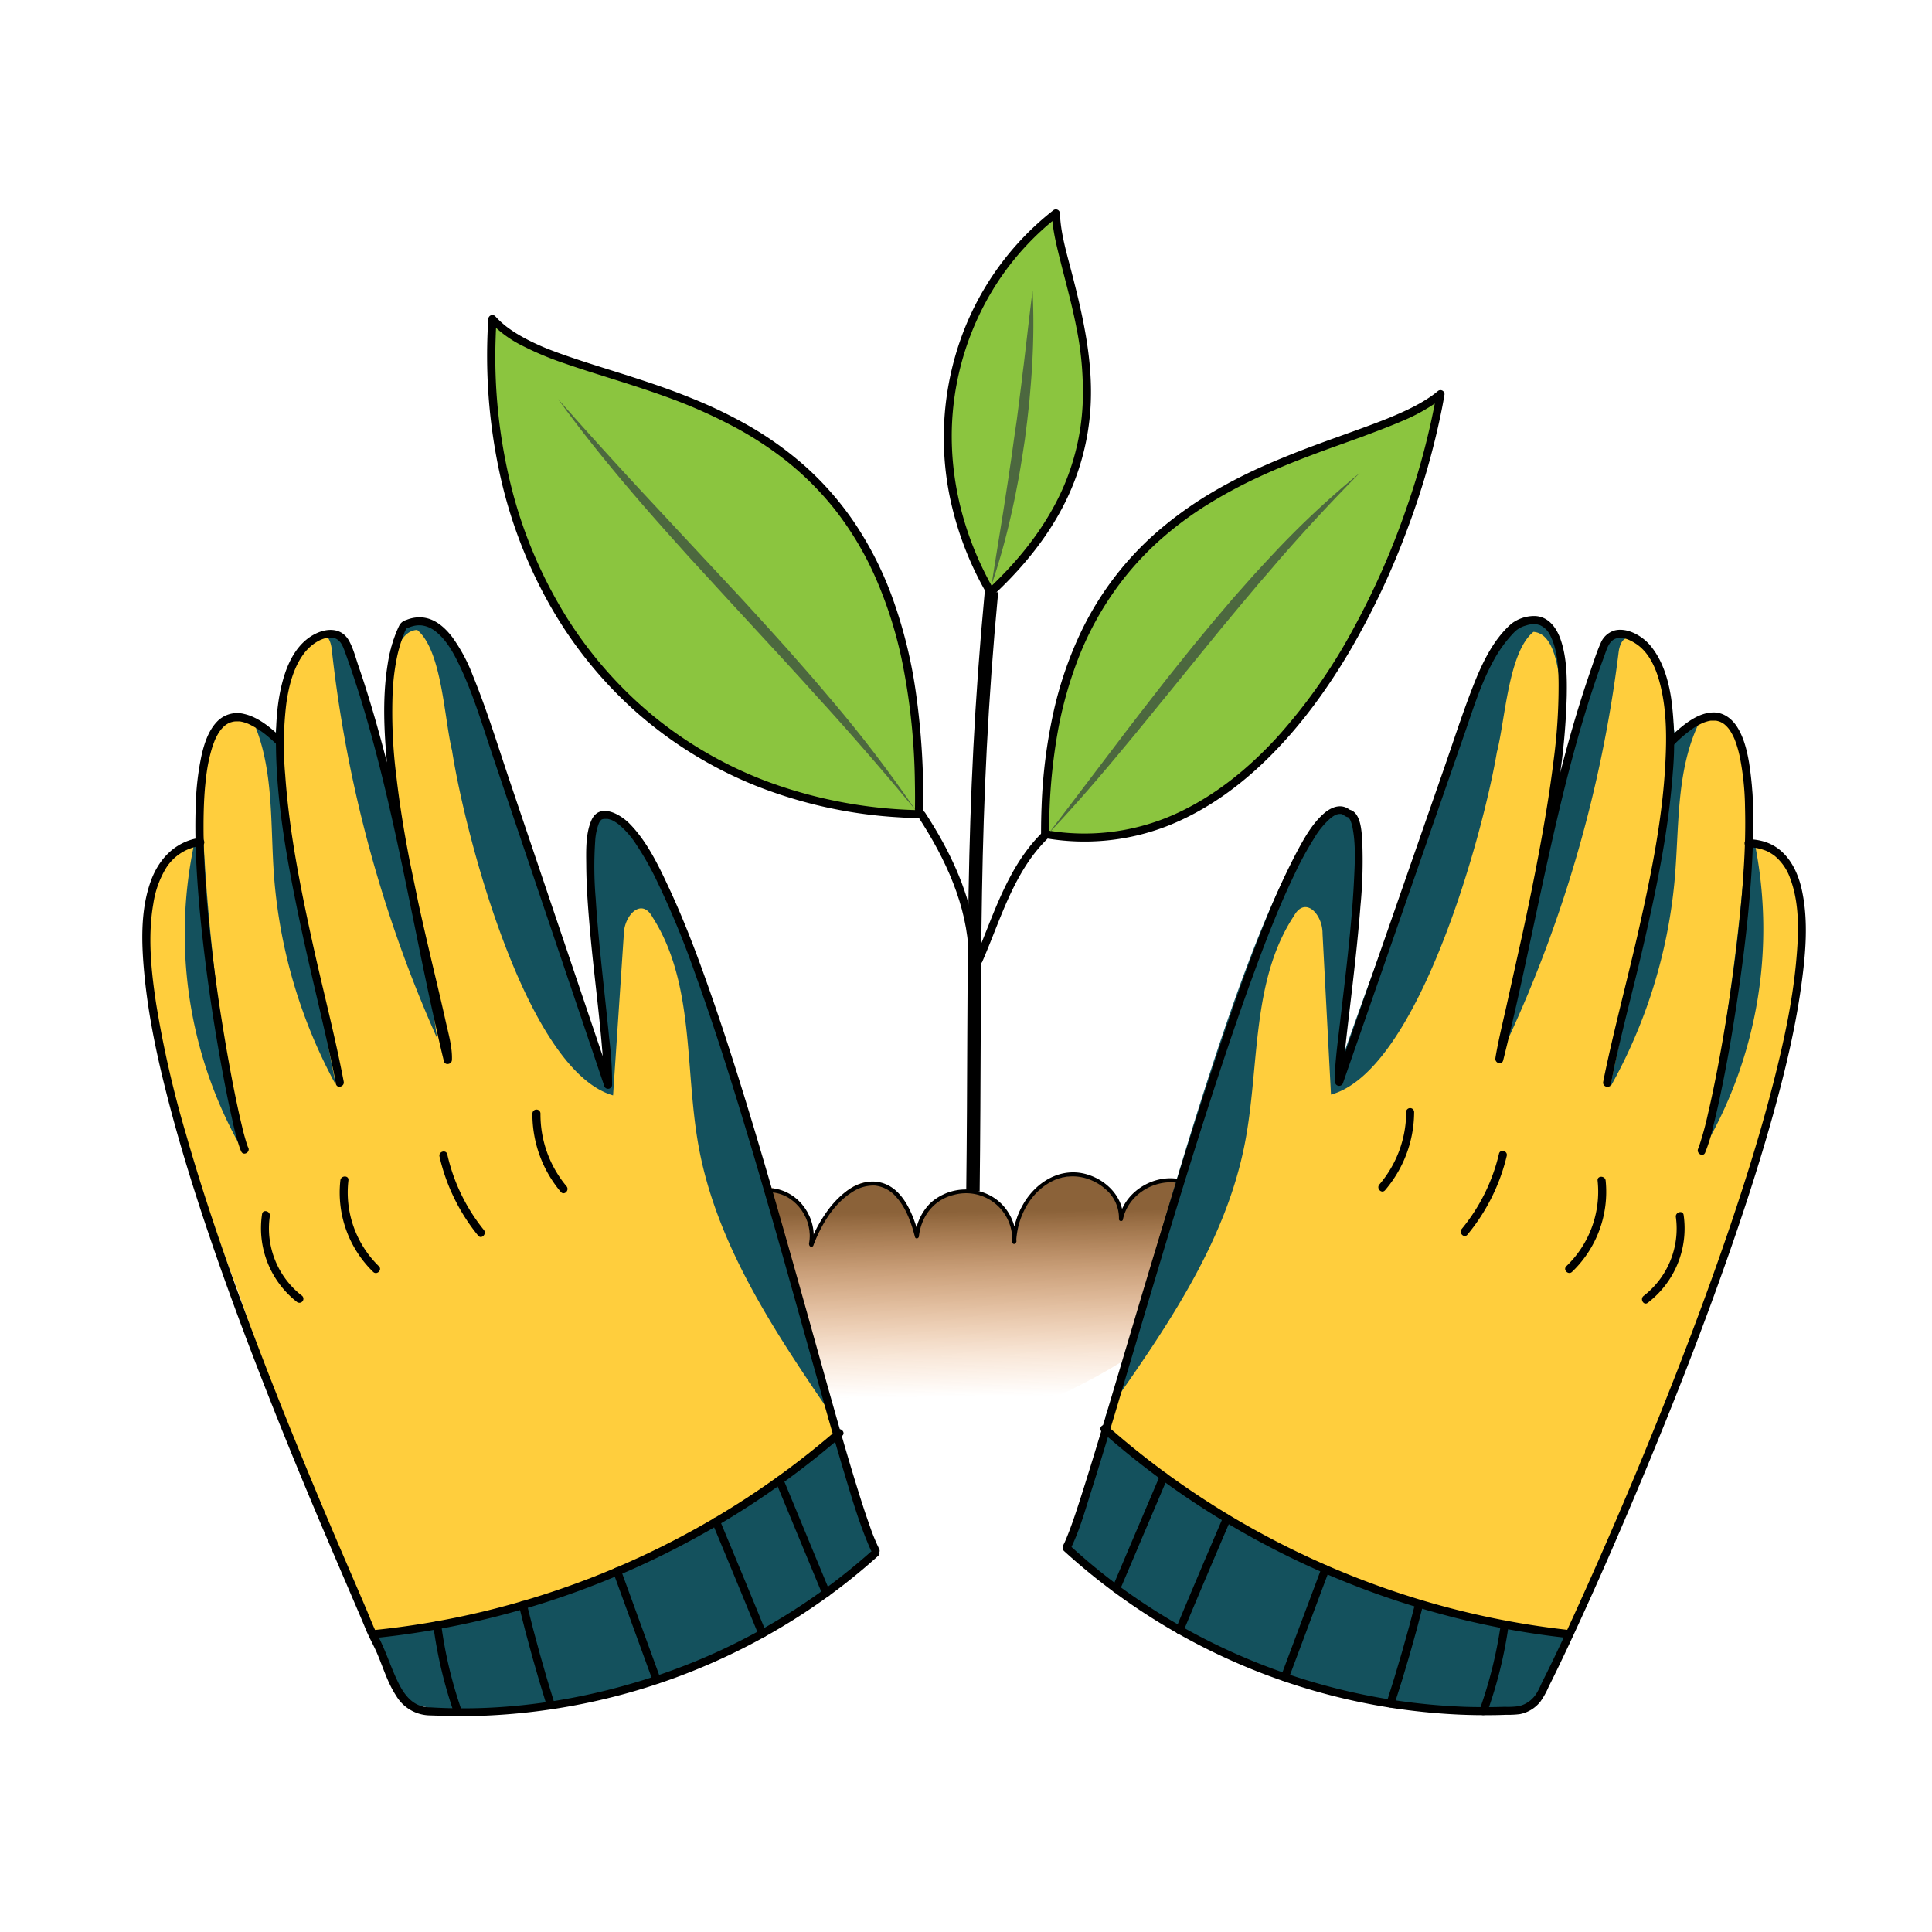
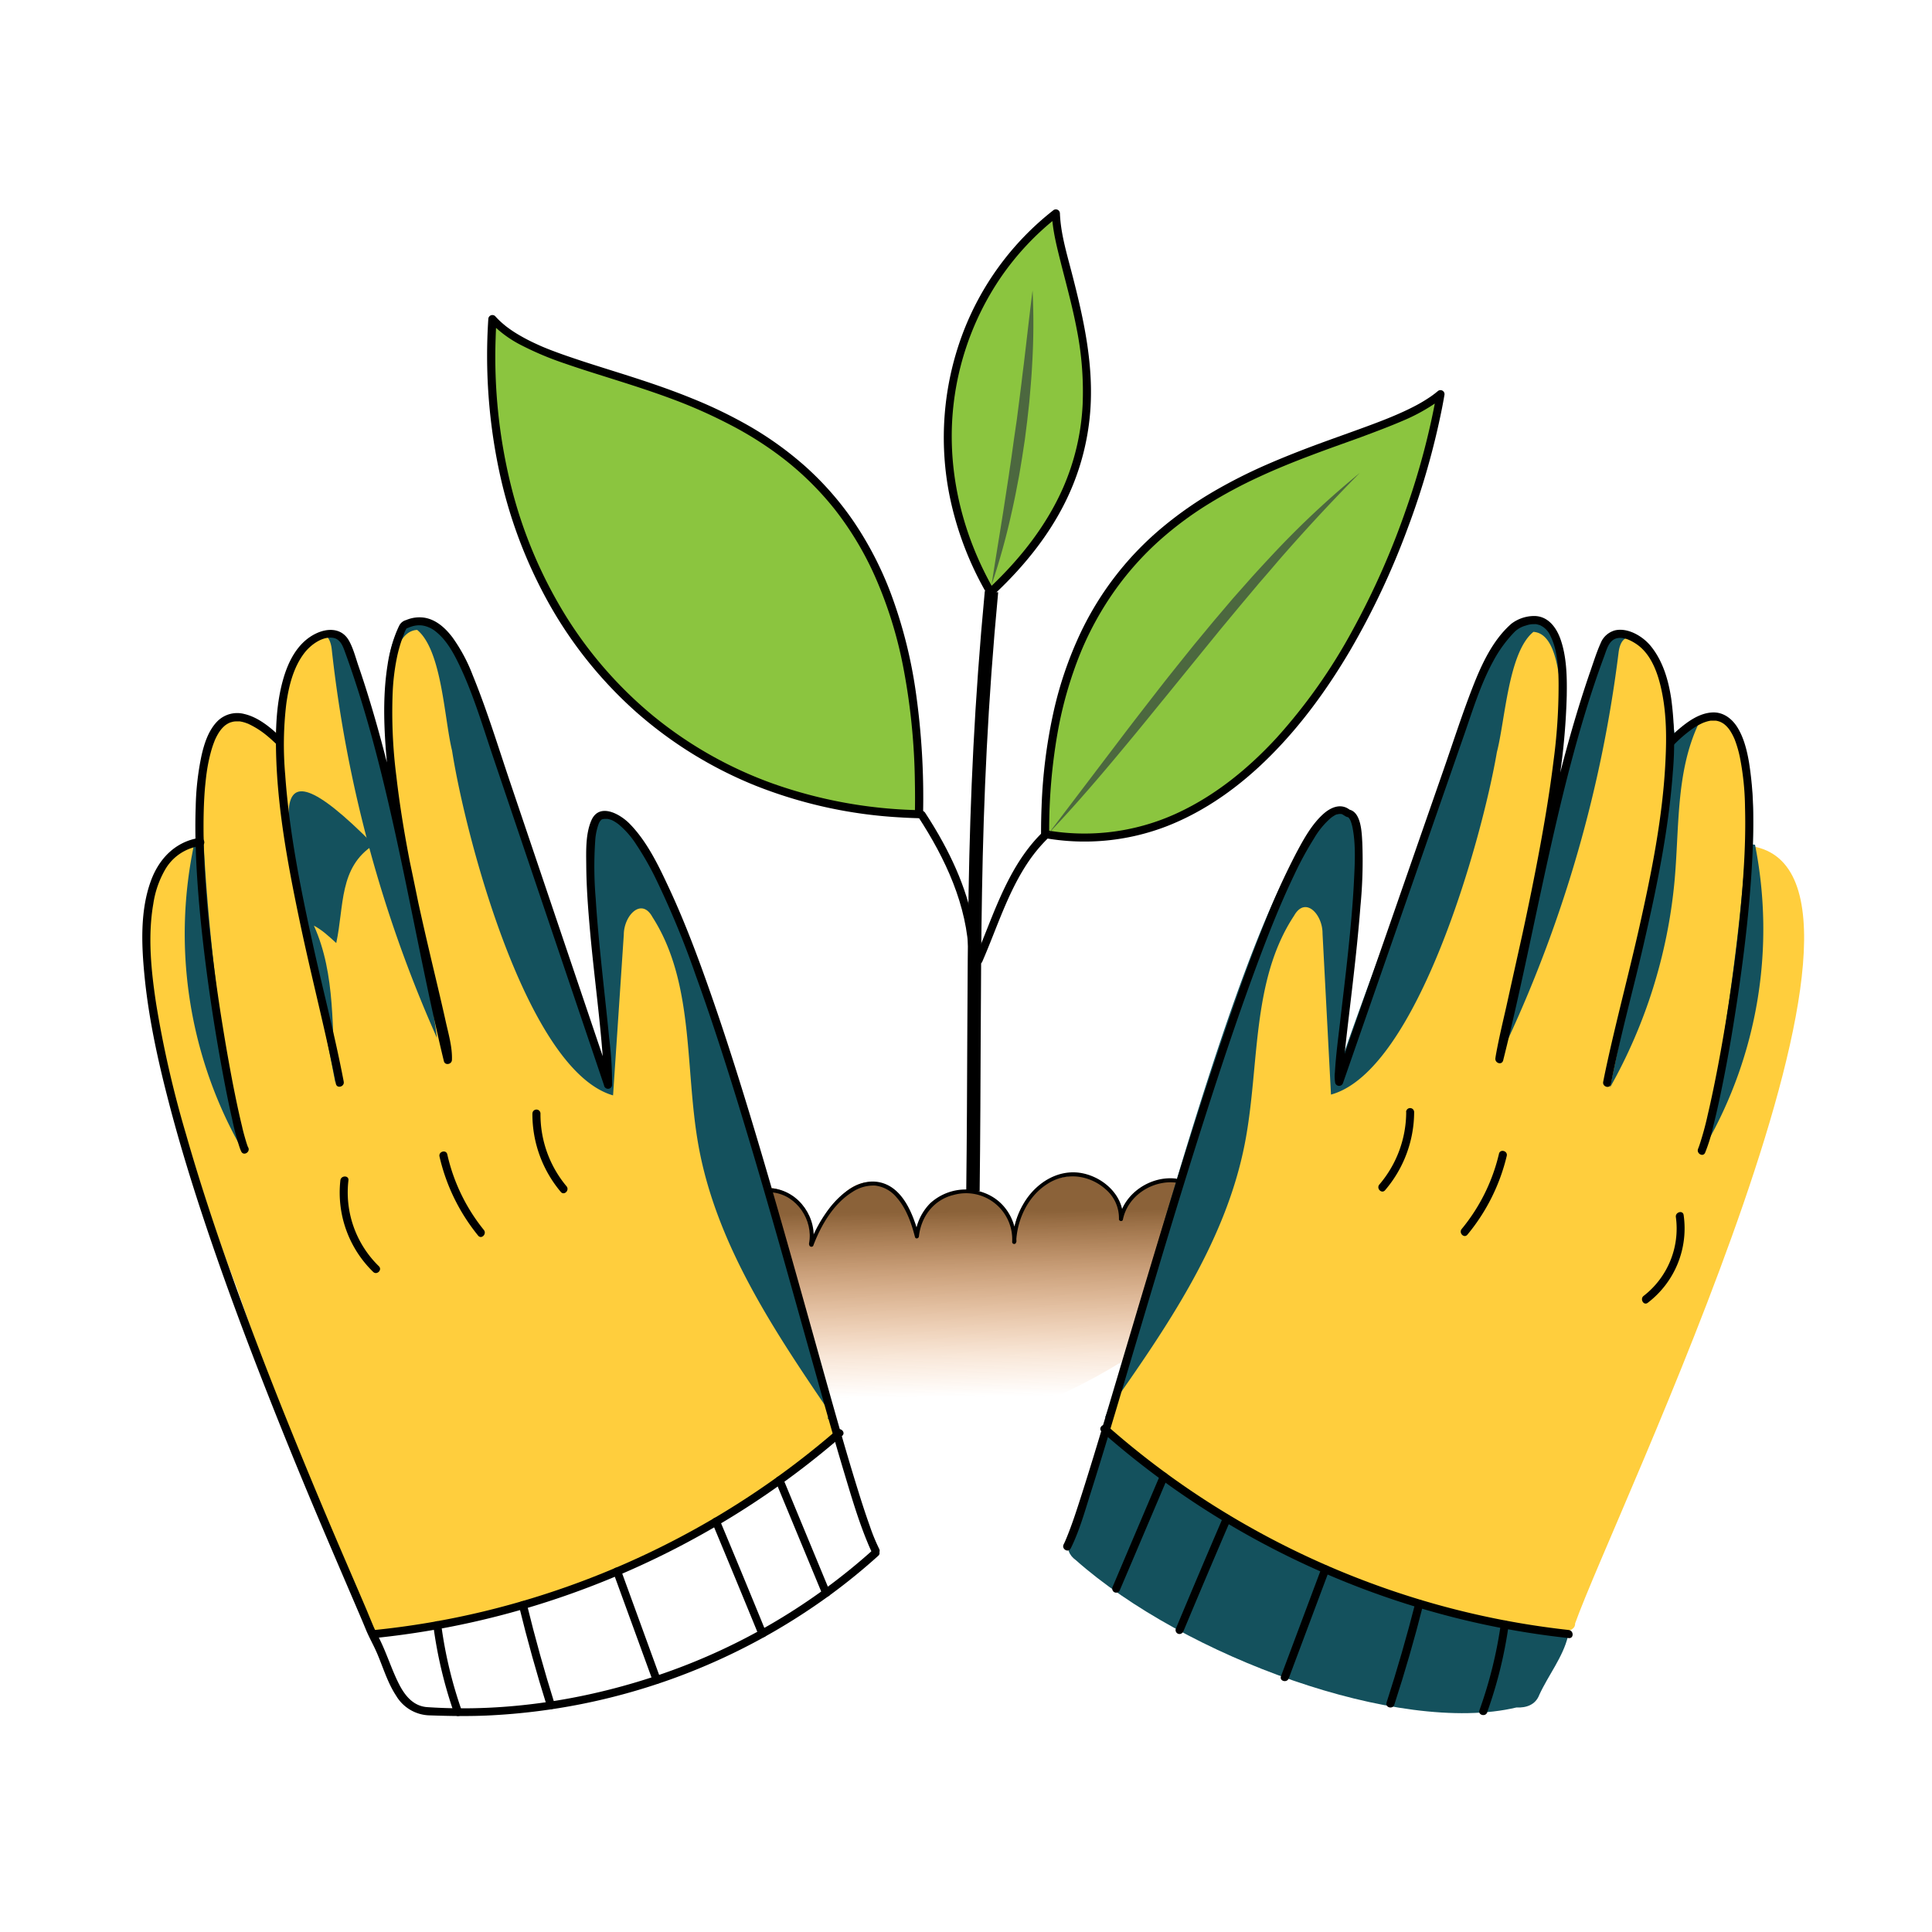
<svg xmlns="http://www.w3.org/2000/svg" id="Layer_1" data-name="Layer 1" viewBox="0 0 720 720">
  <defs>
    <style>.cls-1{fill:url(#linear-gradient);}.cls-2{fill:#ffce3d;}.cls-3{fill:none;stroke:#000;stroke-miterlimit:10;stroke-width:5px;}.cls-4{fill:#8bc53f;}.cls-5{fill:#14515d;}.cls-6{fill:#4c683f;}</style>
    <linearGradient id="linear-gradient" x1="353.69" y1="451.64" x2="354.47" y2="520.58" gradientUnits="userSpaceOnUse">
      <stop offset="0" stop-color="#8b6239" />
      <stop offset="0.32" stop-color="#ad6c32" stop-opacity="0.65" />
      <stop offset="0.78" stop-color="#d97a29" stop-opacity="0.18" />
      <stop offset="1" stop-color="#eb7f26" stop-opacity="0" />
    </linearGradient>
  </defs>
  <path class="cls-1" d="M273.12,455.65c5.46-24.28,31.81-10,29.25,5.83,3.9-5,6.53-11,10.95-15.5,12.08-13,26.28-.12,28.23,13.43,3.41-20.56,33.59-20.06,36.33.59,1.19-22.13,32.66-31.55,40-8.42,6-7.92,12.15-15.58,26.42-9.53,9,2.85,6.08,16,5.26,23.33a62.12,62.12,0,0,1-18.75,33.28c-38.28,29.5-125.85,62-165.14,21.89-11.39-17.56-12.55-49.14,4.66-62.91,1.68-1.19,3.78-3,2.93-4.83Z" />
  <path class="cls-2" d="M412.2,534.66C435.09,476,456.75,343.27,498,303c12-2,7.21,32.28,6,43-2.61,23.28-2.39,33.72-5,57,9-26,13.64-42.69,22-63,12.44-21.59,28-113.83,53-109,15.36,18.55,6.21,51,5,73,6.14-11,12.63-69.69,27-68,16.3,5.74,15.14,24.22,18,39C649.63,247,654.53,298,653,315.37,717.31,326.2,601.91,563.28,587,605c.58,12-75.58-11.38-83-15-15.11-5.77-99.82-49.21-90-61" />
  <path class="cls-3" d="M362.59,443.89c1-83.64-.95-140.13,6.91-223.39" />
  <path d="M366.09,358.33c5.39-12.35,9.37-25.49,16.9-36.79a57.48,57.48,0,0,1,7.47-9.07c1.38-1.36-.74-3.48-2.12-2.12-9.94,9.8-15.29,22.74-20.35,35.49-1.46,3.67-2.91,7.35-4.5,11-.76,1.76,1.82,3.28,2.6,1.52Z" />
  <path class="cls-4" d="M389.5,310.5c0-142,116-137,147.37-163.63-11.82,67.9-64,178.53-147.2,164" />
  <path d="M391,310.5a210.12,210.12,0,0,1,3.11-37.31,148,148,0,0,1,8.66-30.12,117.37,117.37,0,0,1,13-23.44A112.41,112.41,0,0,1,432,201.51a129.47,129.47,0,0,1,18.28-13.64,175.44,175.44,0,0,1,19.42-10.37c6.26-2.89,12.67-5.47,19.13-7.9,6-2.28,12.1-4.41,18.16-6.61,5.37-2,10.73-4,16-6.27a68.69,68.69,0,0,0,12.39-6.79c.88-.63,1.74-1.3,2.57-2l-2.51-1.46a276,276,0,0,1-11.35,43.06,291.49,291.49,0,0,1-20,45.27A206.47,206.47,0,0,1,475.72,275c-10.34,11.23-22.36,21.09-36.21,27.65a82.3,82.3,0,0,1-43.59,7.58q-2.94-.3-5.85-.81c-1.89-.33-2.7,2.56-.8,2.89a85.07,85.07,0,0,0,45.84-4.51c14.39-5.67,27.1-14.91,38-25.78,11.73-11.67,21.56-25.22,29.95-39.45a288.51,288.51,0,0,0,21.6-45.86,286.87,286.87,0,0,0,12.71-44.45c.33-1.65.63-3.31.92-5a1.51,1.51,0,0,0-2.5-1.46l-1.09.88-1.16.86q-1.35.94-2.76,1.8c-2,1.24-4.15,2.35-6.3,3.38-4.92,2.35-9.75,4.21-15,6.15-5.95,2.2-11.93,4.29-17.88,6.48-6.54,2.41-13,4.95-19.42,7.74A192.49,192.49,0,0,0,452.55,183a140.21,140.21,0,0,0-18.92,13.16,115.74,115.74,0,0,0-31,39.82,140.54,140.54,0,0,0-9.88,28.77,194.58,194.58,0,0,0-4.58,35.74c-.14,3.33-.2,6.67-.2,10a1.5,1.5,0,0,0,3,0Z" />
  <path d="M342.16,304.36c10.12,15.51,18.35,33,18.89,51.85.05,1.93,3.06,1.93,3,0-.43-15-5.56-29.31-12.68-42.35-2.05-3.76-4.27-7.43-6.61-11-1.05-1.61-3.65-.11-2.6,1.52Z" />
  <path class="cls-4" d="M342.5,303.5c3-175-128-150-159-184.62-6.46,101.48,57.59,182.18,159,184.62" />
  <path d="M344,303.5a278.5,278.5,0,0,0-2.76-46,175.8,175.8,0,0,0-9.1-35.93A128.31,128.31,0,0,0,318,194.16a113.81,113.81,0,0,0-18-20.45,126.79,126.79,0,0,0-20.51-14.78,171.55,171.55,0,0,0-21.62-10.47c-7-2.86-14.16-5.34-21.36-7.67-6.63-2.15-13.29-4.16-19.91-6.34-3-1-6-2-9-3.11s-5.28-2-7.93-3.25a68.88,68.88,0,0,1-7.06-3.73c-1.06-.65-2.1-1.34-3.1-2.07l-.69-.51-.14-.11-.39-.31c-.47-.39-.94-.78-1.39-1.18a30.91,30.91,0,0,1-2.36-2.36,1.52,1.52,0,0,0-2.56,1.06A207.41,207.41,0,0,0,186.13,176a175.75,175.75,0,0,0,18.92,49.76,156.77,156.77,0,0,0,32.11,39.66,154.48,154.48,0,0,0,43.92,27.18,171.68,171.68,0,0,0,54.07,12c2.45.16,4.9.26,7.35.32,1.93.05,1.93-2.95,0-3a173.28,173.28,0,0,1-54.44-9.89,150.69,150.69,0,0,1-44.41-25.06,153.1,153.1,0,0,1-33-37.77,170.43,170.43,0,0,1-20.14-47.89,199.57,199.57,0,0,1-5.8-55.3c.07-2.4.19-4.81.34-7.21l-2.56,1.06a42.61,42.61,0,0,0,11.9,8.85,117.27,117.27,0,0,0,16.24,6.8c6.34,2.21,12.77,4.17,19.17,6.2,7,2.21,14,4.49,20.91,7.07A188,188,0,0,1,272,158.24a130.67,130.67,0,0,1,20.58,13.16,112.72,112.72,0,0,1,18.56,18.49,118.45,118.45,0,0,1,15,25.06,157.09,157.09,0,0,1,10.42,33.38,242.59,242.59,0,0,1,4.39,43.1q.12,6,0,12.07c0,1.93,3,1.93,3,0Z" />
  <path class="cls-5" d="M411.94,532.39l-13.38,41.78c-1.28,2.81-.09,5.49,2.35,7.23,40.44,35.9,120.47,65.34,164.2,54.93,3.76.17,7.14-1,8.56-4.75,3.32-7.23,8.82-14.1,10.65-21.75-.44-2.1-14.18-3.67-16.32-3.83-53.7-6.25-117-37.9-156.17-75.11" />
  <path class="cls-4" d="M368.5,219.5c-29.51-52.37-13.68-110.08,25-140,.94,27.77,37,83-23,140" />
  <path d="M369.8,218.74c-10.44-18.6-16-39.75-15-61.12a105.45,105.45,0,0,1,18-54,101.75,101.75,0,0,1,21.69-23.06L392,79.5c.24,6.57,2,13,3.58,19.38,2.05,8,4.2,15.92,5.73,24a119,119,0,0,1,2.16,27.86,88,88,0,0,1-7.27,31c-6.16,14-15.73,26.16-26.76,36.67-1.4,1.33.72,3.45,2.12,2.12,10.13-9.65,19.11-20.71,25.36-33.28a92,92,0,0,0,9.17-31.57c1.91-18.42-2.11-36.46-6.72-54.18-1.87-7.21-4.1-14.62-4.37-22a1.52,1.52,0,0,0-2.56-1.06A105.77,105.77,0,0,0,358.51,125a110.28,110.28,0,0,0-4.61,59.86,121.08,121.08,0,0,0,13.3,35.45c.95,1.68,3.54.17,2.6-1.52Z" />
  <path d="M288.05,444.4c8.91,1,15.13,10.39,13.45,19-.19.94,1.26,1.35,1.44.4,1.88-9.66-5-19.8-14.89-20.92-1-.11-.95,1.39,0,1.5Z" />
-   <path class="cls-5" d="M311.27,532.82l13.15,41.86c1.26,2.82.06,5.49-2.39,7.21-40.64,35.68-120.83,64.67-164.51,54-3.76.16-7.13-1-8.52-4.8-3.28-7.24-8.75-14.14-10.53-21.81.44-2.09,14.2-3.58,16.34-3.73,53.73-6,117.21-37.25,156.58-74.24" />
  <path class="cls-5" d="M411.83,528.23a4.9,4.9,0,0,0,2.59-1.26c-.19-.14-1.38-1.05-1.54-1.16C434.56,495,456.78,463,463.94,426c5.55-28.64,2.24-60.4,18.32-84.74,4.22-7.5,10.69-.42,10.61,6.66q1.58,30,3.15,60c32.27-8.8,56.38-95.68,61.82-127.6,3.12-12,4.28-37.31,13.63-44.84,9.1.6,9.69,18.75,10.63,25.85-1.05,42.41-13.93,84.18-20.17,126.09a485.36,485.36,0,0,0,41.24-144c.29-2.64,1.31-6,4.23-5.8-4-.81-8-.58-9.91,4.33-7.55,19.35-13.5,40.58-18.75,62.27,1.59-12.71,13.65-87.12-14.33-70.06-9.21,8.47-13.71,20.76-17.89,32.55-16,47.43-31.58,84.89-48.57,134.19.8-17,14.27-96.48,3.84-97.31C473.88,290.52,422.05,504.37,411.83,528.23Z" />
  <path class="cls-5" d="M611.63,349.51Q605.8,377.4,600,405.3a193.12,193.12,0,0,0,24-76.41c1.89-20,.42-40.94,9-59.13-3.16,1.62-5.64,3.9-8.42,6.36-2.81-13.89-.53-28.25-13.44-36.79C633.93,269.61,616.83,315.24,611.63,349.51Z" />
  <path class="cls-5" d="M638.37,411q-1.32,7.77-2.74,15.81a161.67,161.67,0,0,0,18.42-112l-.82-.1c.15-9.46.32-17.92-1.22-26.72C650.7,331.14,645.53,368.9,638.37,411Z" />
  <path d="M303.13,464.09c2.88-7.54,7.46-15.44,14.47-19.83a14.14,14.14,0,0,1,8.54-2.43,12.26,12.26,0,0,1,8,4.42c3.62,4.08,5.5,9.54,6.84,14.73.22.87,1.38.6,1.47-.2.82-7.46,5.57-13.71,13-15.48a17.2,17.2,0,0,1,21.75,17.54.75.75,0,0,0,1.5,0c.33-8.35,4.36-17,11.56-21.58a17.28,17.28,0,0,1,11.39-2.76A18.91,18.91,0,0,1,412,443.18a14.11,14.11,0,0,1,5,11.15c0,.83,1.31,1,1.47.2,1.75-8.87,10.93-14.82,19.73-13.81,1,.11.95-1.39,0-1.5-9.41-1.08-19.31,5.44-21.17,14.91l1.47.2c.41-8.48-6.82-15.24-14.67-17-8.95-2-17.35,3.13-22,10.59a30.44,30.44,0,0,0-4.54,14.91h1.5c0-8.1-4.25-15.39-12-18.29a19.58,19.58,0,0,0-20.1,3.85A19.83,19.83,0,0,0,341,460.78l1.47-.2c-2-7.67-5.89-18.23-14.77-20-7.25-1.47-13.87,3.81-18.14,9.08a51.34,51.34,0,0,0-7.86,14.07c-.35.9,1.1,1.29,1.44.4Z" />
  <path d="M399,577.11c3.35-6.75,5.4-14.28,7.68-21.44,4.09-12.9,7.94-25.87,11.81-38.84q7.36-24.75,14.77-49.49c5.37-17.78,10.82-35.54,16.5-53.23,5.34-16.61,10.85-33.16,16.83-49.55,4.79-13.12,9.81-26.22,15.87-38.82a123.94,123.94,0,0,1,7.22-13.25,30.29,30.29,0,0,1,6.34-7.71c.33-.27,0,0,.12-.09s.25-.19.38-.27a8.35,8.35,0,0,1,.74-.47,2.67,2.67,0,0,1,1.17-.49c.15,0,.75-.15.5-.12s.39,0,.55,0c.52,0-.23-.09.27,0,.16,0,.75.24.54.15a7.09,7.09,0,0,0,.82.51,2.93,2.93,0,0,0,1.19.54c-.53-.14,0,0,.07,0-.08,0,.13.09.19.14a4.75,4.75,0,0,1,.83,1.39,16.09,16.09,0,0,1,.76,2.88c1.15,6.28.74,13.1.43,19.49-.44,8.92-1.29,17.81-2.22,26.69s-2,17.45-3,26.18c-.71,6.05-1.52,12.12-1.87,18.21a14,14,0,0,0,.11,4.09,1.52,1.52,0,0,0,2.9,0L523,338.91l22.66-65.1c3.21-9.22,6.09-18.73,10.79-27.34a47.86,47.86,0,0,1,8.13-11.13,9.57,9.57,0,0,1,4.16-2.24,8.12,8.12,0,0,1,3.09-.49,2.94,2.94,0,0,1,1.19.13l.66.18a1.21,1.21,0,0,1,.43.17,7.75,7.75,0,0,1,3.73,4c2.65,5.24,3,12.42,3,18.46a210.52,210.52,0,0,1-1.9,28.15c-1.33,10.83-3.12,21.59-5.1,32.31s-4.16,21.37-6.46,32c-2,9-4,18-6,27.05-1.29,5.69-2.66,11.39-3.73,17.13-.13.72-.26,1.44-.36,2.17-.25,1.85,2.41,2.73,2.9.8,7.26-28.88,12.72-58.17,19.45-87.17,3.35-14.49,7-28.92,11.36-43.13,2.1-6.86,4.37-13.66,6.87-20.38.94-2.53,1.75-6,4.83-6.65,2.44-.49,5,.79,7,2.1,5.88,3.89,8.33,11.48,9.66,18.06,1.71,8.43,1.74,17.18,1.3,25.74-1,20.85-5.2,41.53-9.75,61.86-4,17.76-8.74,35.33-12.54,53.12-.32,1.49-.62,3-.91,4.46-.36,1.89,2.53,2.7,2.89.8,3.36-17.46,8.2-34.65,12.18-52,4.86-21.12,9.32-42.53,10.88-64.17a123.85,123.85,0,0,0-.59-27.42c-1.06-7-3.13-14.11-7.66-19.65-2.93-3.59-8.44-6.89-13.24-5.83a8,8,0,0,0-5.38,4.73c-1.45,3.21-2.53,6.64-3.69,10-5,14.41-9.14,29.13-12.82,43.94-7.43,29.9-13,60.22-20.13,90.2q-1.26,5.31-2.59,10.6l2.9.8c.66-4.89,1.92-9.73,3-14.53,1.94-8.63,3.91-17.25,5.81-25.88,2.36-10.7,4.62-21.43,6.68-32.19,2.13-11.1,4.07-22.25,5.59-33.46a252.39,252.39,0,0,0,2.59-29.83c.12-7,0-14.57-2.38-21.23-1.63-4.5-4.82-8.6-10-8.48a14.12,14.12,0,0,0-8.21,2.84c-7,6.08-11.19,15.26-14.48,23.71-3.95,10.13-7.28,20.52-10.85,30.78L526.33,320.3l-23.1,66.39-5.64,16.19h2.9c-.13-.5,0,.26-.05-.28q0-.51,0-1c0-.9.06-1.79.12-2.69.18-2.8.48-5.59.78-8.38.89-8.25,1.92-16.49,2.86-24.74,1.07-9.33,2.07-18.68,2.79-28a176.45,176.45,0,0,0,.7-23.78c-.21-3.61-.34-11.89-5.38-12.37l1.06.44c-3.24-2.84-7-1.5-10,1.08-4.49,3.94-7.58,9.64-10.35,14.84a267.42,267.42,0,0,0-11.6,25.58C467,354.54,462.9,365.72,459,377c-4.42,12.67-8.63,25.41-12.72,38.19q-6.39,20-12.47,40-5.94,19.5-11.73,39-5.16,17.32-10.33,34.66c-2.76,9.2-5.54,18.4-8.46,27.55-1.85,5.76-3.67,11.57-6,17.17-.18.44,0-.09-.15.35l-.25.58c-.16.36-.33.71-.51,1.06-.85,1.73,1.73,3.25,2.6,1.52Z" />
  <path d="M623.7,277.67a50,50,0,0,1,6.93-6,25,25,0,0,1,3.11-1.85l.67-.32.23-.1.27-.11c.46-.17.93-.33,1.4-.46a11.84,11.84,0,0,1,1.29-.27c.27-.05-.33,0,0,0l.31,0,.65,0h.54c.26,0,.64.08.3,0a7.39,7.39,0,0,1,1.13.26l.48.16c.33.12-.25-.12,0,0l.28.13a8.5,8.5,0,0,1,1,.57c.13.09.59.44.23.15l.47.41a9.85,9.85,0,0,1,.85.86c.14.16.28.32.41.49-.19-.24.1.13.24.32.26.37.5.76.73,1.15s.49.87.71,1.32l.3.64.15.35a1.11,1.11,0,0,1,.07.16,41.91,41.91,0,0,1,2,6.92,101.58,101.58,0,0,1,1.87,18.4c.21,7.67,0,15.35-.49,23-.5,8.45-1.29,16.89-2.25,25.3s-2.1,16.74-3.38,25.07q-1.77,11.44-3.92,22.83c-1.17,6.14-2.42,12.27-3.85,18.36a114.08,114.08,0,0,1-3.14,11.49c-.1.28-.2.56-.31.84l-.13.34c-.13.33.16-.38,0,0-.78,1.75,1.8,3.28,2.59,1.52a61.49,61.49,0,0,0,3.05-9.95c1.44-5.71,2.66-11.48,3.81-17.26,1.49-7.48,2.82-15,4-22.52q2.06-12.76,3.65-25.58c1.06-8.62,1.94-17.26,2.56-25.92.58-8,.93-16,.86-24.06a128.45,128.45,0,0,0-1.54-20.07c-.79-4.64-2-9.6-4.6-13.57-2.07-3.09-5.21-5.35-9.07-5.16-4.91.23-9.3,3.45-12.88,6.54-1.29,1.11-2.52,2.28-3.71,3.49-1.36,1.37.76,3.5,2.12,2.12Z" />
-   <path d="M651.67,315.79a16.66,16.66,0,0,1,5.48.91,10.38,10.38,0,0,1,2.11.9c.39.21.76.43,1.13.67s1,.7.86.59a19.08,19.08,0,0,1,5.91,8.52c3.7,9.86,3.14,21.13,2.16,31.53-1.44,15.18-4.74,30.18-8.52,44.92-4.54,17.74-10,35.25-15.86,52.59-6.18,18.26-12.86,36.36-19.85,54.33Q615.25,536,604.6,561q-8.67,20.37-17.85,40.53c-3.84,8.4-7.71,16.79-11.87,25-.68,1.35-1.19,2.78-2,4.07a10.63,10.63,0,0,1-6.81,5.22,29.66,29.66,0,0,1-5.25.25c-1.94.06-3.88.1-5.82.11-3.8,0-7.59,0-11.39-.21a228.59,228.59,0,0,1-45.36-6.68,232.75,232.75,0,0,1-82.37-39.07,221.94,221.94,0,0,1-17.21-14.31c-1.42-1.3-3.54.81-2.12,2.12a234.65,234.65,0,0,0,124.27,58.77q11.48,1.65,23.06,2.18c3.88.17,7.76.23,11.65.2,1.94,0,3.88-.06,5.82-.13a34.72,34.72,0,0,0,5.1-.26,12.94,12.94,0,0,0,7.58-4.61,29.61,29.61,0,0,0,3.12-5.61c.75-1.46,1.47-2.93,2.19-4.4q3.06-6.26,6-12.58,8.72-18.71,16.89-37.65,10.62-24.51,20.55-49.32c7.24-18.13,14.17-36.4,20.66-54.82,6.32-17.95,12.23-36.05,17.33-54.39,4.36-15.7,8.22-31.63,10.47-47.79,1.63-11.73,2.81-24.15.28-35.85-1.7-7.85-5.83-15.59-14-18.11a21.88,21.88,0,0,0-5.92-.9c-1.93-.05-1.93,2.95,0,3Z" />
  <path d="M584.64,607.45A309.16,309.16,0,0,1,512,590.4a314.2,314.2,0,0,1-66.22-33.56,308.12,308.12,0,0,1-33.12-25.46c-1.45-1.28-3.57.84-2.12,2.12a313.59,313.59,0,0,0,62.12,42.75A316.83,316.83,0,0,0,542.73,603a310.17,310.17,0,0,0,41.91,7.47c1.92.21,1.9-2.79,0-3Z" />
  <path d="M554.2,638.18a162.52,162.52,0,0,0,8-32.37,1.53,1.53,0,0,0-1-1.84,1.5,1.5,0,0,0-1.85,1,162.54,162.54,0,0,1-8,32.37c-.65,1.82,2.25,2.6,2.9.8Z" />
  <path d="M519.62,635.3q6-18.45,10.76-37.27c.47-1.87-2.42-2.67-2.89-.8Q522.7,616,516.73,634.5c-.6,1.84,2.3,2.63,2.89.8Z" />
  <path d="M480.27,625.49q7.56-20.16,15.1-40.31c.68-1.81-2.22-2.59-2.89-.8q-7.56,20.16-15.1,40.31c-.68,1.81,2.22,2.59,2.89.8Z" />
  <path d="M441.05,607.86q8.64-20.67,17.48-41.24c.75-1.75-1.83-3.28-2.59-1.51q-9,20.94-17.78,41.95a1.5,1.5,0,0,0,1,1.84,1.53,1.53,0,0,0,1.84-1Z" />
  <path d="M432.43,551v-1.5q-8.9,20.91-17.77,41.83a1.56,1.56,0,0,0,.54,2,1.5,1.5,0,0,0,2.05-.54q4.69-11,9.38-22.06l4.68-11q1.13-2.65,2.24-5.29l1.17-2.75c.29-.69.79-1.49.29-2.22-1.09-1.58-3.69-.09-2.59,1.51Z" />
  <path d="M624.55,453.59a31.73,31.73,0,0,1-12,29.34c-1.52,1.15,0,3.75,1.51,2.59a34.88,34.88,0,0,0,13.38-32.73c-.28-1.9-3.17-1.09-2.89.8Z" />
-   <path d="M595.38,440a38.46,38.46,0,0,1-11.64,31.86c-1.4,1.33.72,3.45,2.12,2.12a41.29,41.29,0,0,0,12.52-34c-.21-1.9-3.21-1.92-3,0Z" />
  <path d="M558.62,430a68.73,68.73,0,0,1-13.88,28c-1.22,1.48.89,3.61,2.12,2.13a72.23,72.23,0,0,0,14.66-29.36c.44-1.88-2.45-2.68-2.9-.8Z" />
  <path d="M524.05,414.44a41.76,41.76,0,0,1-10,27c-1.25,1.46.86,3.59,2.12,2.13a45,45,0,0,0,10.84-29.12,1.5,1.5,0,0,0-3,0Z" />
  <path class="cls-2" d="M309.44,536.89c-9,11.22-29.81,22.8-42.38,30.64C231,589.77,185.14,606,142,608.67a5.75,5.75,0,0,1-1.22-.54c-1.74-1.09-2,1.79-2.74-.13-16.87-42.22-35.15-85-49.69-127.85-10.92-28-19.67-58-27.37-86.64-6-20.24-17.79-74.8,12.38-78-1.63-17.7,3.65-68.39,29-40.37,3.09-14,.9-28.68,14.08-37.12,17.26-14.44,24.92,56.85,30.92,66.12-1.38-17-6.11-41.56-2.11-58.07,2-7.84,6.19-21.3,16-13.27,24.07,28.86,26.37,66.34,41.68,101.18,9.59,22.84,15,41.6,24.47,69.16.81-14.41-16.16-104.58,1-100,15.24,11.66,23,31.46,30,51,18.93,57.62,33.68,114.52,51.05,172.4C310.22,530.31,312.63,533.06,309.44,536.89Z" />
-   <path class="cls-6" d="M341.22,301.94Q325,282.32,308.05,263.52c-2.85-3.12-5.7-6.25-8.51-9.4L291,244.78l-17.21-18.65L256.6,207.39c-5.65-6.31-11.32-12.6-16.86-19-11.09-12.81-21.87-25.94-31.78-39.69q16.81,19.06,34.11,37.6l34.62,37.14c5.71,6.25,11.43,12.51,17.07,18.82l8.39,9.56c2.77,3.21,5.51,6.44,8.25,9.68A483.16,483.16,0,0,1,341.22,301.94Z" />
  <path class="cls-5" d="M54,349.76a224,224,0,0,0,2.12,24c-2-10.05-3-19.88-2.2-29.75C53.87,345.92,53.9,347.85,54,349.76Z" />
  <path class="cls-5" d="M86.5,410.27q1.19,7.78,2.47,15.85A161.62,161.62,0,0,1,72.5,313.85c.27,0,.54-.06.82-.09,0-9.46,0-17.92,1.68-26.69C75.56,330.19,80.08,368,86.5,410.27Z" />
  <path class="cls-5" d="M89.38,266.72a9.81,9.81,0,0,1-3.93.37A8,8,0,0,1,89.38,266.72Z" />
-   <path class="cls-5" d="M114.24,348.21q5.43,28,10.87,56a193.09,193.09,0,0,1-22.91-76.75c-1.6-20.06.17-40.94-8.13-59.25,3.14,1.66,5.59,4,8.33,6.48,3-13.85.93-28.24,14-36.59C93.07,268,109.52,313.87,114.24,348.21Z" />
+   <path class="cls-5" d="M114.24,348.21q5.43,28,10.87,56c-1.6-20.06.17-40.94-8.13-59.25,3.14,1.66,5.59,4,8.33,6.48,3-13.85.93-28.24,14-36.59C93.07,268,109.52,313.87,114.24,348.21Z" />
  <path class="cls-5" d="M310.93,529.8a4.9,4.9,0,0,1-2.57-1.3c.19-.14,1.4-1,1.56-1.13-21.24-31.13-43-63.49-49.64-100.57-5.14-28.72-1.37-60.43-17.11-85-4.11-7.56-10.67-.58-10.7,6.5q-2,30-4,59.92c-32.14-9.25-55-96.47-60-128.47-2.95-12-3.75-37.36-13-45-9.11.46-10,18.61-11,25.69.45,42.42,12.73,84.37,18.38,126.37a485.37,485.37,0,0,1-39.19-144.57c-.26-2.64-1.22-6-4.15-5.86,4-.75,8-.46,9.85,4.47,7.28,19.46,12.92,40.77,17.86,62.54-1.4-12.73-12.4-87.31,15.33-69.85,9.09,8.6,13.41,20.95,17.42,32.8,15.38,47.66,30.37,85.33,46.66,134.87-.56-17.05-12.9-96.68-2.46-97.36C252.28,291.23,301.05,505.79,310.93,529.8Z" />
  <path d="M128.1,403.11c-3.32-17.43-7.87-34.62-11.67-51.95-4.51-20.56-8.67-41.37-10.14-62.4a127.94,127.94,0,0,1,.42-26.61c.93-6.56,2.65-13.55,6.79-18.89,2.29-2.94,6.62-6.18,10.58-5.56,2.91.45,3.8,3.38,4.67,5.78q1.84,5.07,3.53,10.22c4.68,14.22,8.51,28.71,11.94,43.27,6.88,29.2,12.1,58.75,18.75,88q1.18,5.25,2.45,10.49c.41,1.69,2.88,1.25,3-.4.2-4.79-1.33-9.9-2.35-14.54-1.86-8.41-3.91-16.78-5.87-25.17-5.09-21.75-9.91-43.67-12.47-65.89a188.17,188.17,0,0,1-1.39-31.56A83.22,83.22,0,0,1,148,244.65a52.43,52.43,0,0,1,1.55-5.65c.28-.85.59-1.7.94-2.53a8.39,8.39,0,0,1,1.08-2.35c-.16.18,1-.36,1.33-.47a12,12,0,0,1,1.56-.44,9,9,0,0,1,2.88-.12,10.64,10.64,0,0,1,5.3,2.47c3.8,3.1,6.3,7.66,8.4,12,5.31,11,8.82,23,12.71,34.51q18.41,54.51,36.83,109,2.26,6.69,4.52,13.38a1.51,1.51,0,0,0,3-.4,132.42,132.42,0,0,0-1.06-17c-.83-8.49-1.79-17-2.67-25.44-.93-8.91-1.81-17.82-2.37-26.76a140.43,140.43,0,0,1-.18-21.51,21.92,21.92,0,0,1,1.32-6.41,4.59,4.59,0,0,1,.92-1.4c.06-.05.33-.19.19-.15.28-.07.55-.15.84-.2-.47.08.2,0,.39,0s.55,0,.83,0-.32-.06.09,0l.36.07.81.23a6.08,6.08,0,0,1,1.38.65c.27.15.53.32.78.49s.9.65.68.48a32.74,32.74,0,0,1,6.74,7.68,109.3,109.3,0,0,1,7.21,12.62,337.15,337.15,0,0,1,15,36.31c5.55,15.34,10.56,30.88,15.37,46.48,5.16,16.73,10.05,33.54,14.85,50.38,4.56,16,9,32.08,13.52,48.12,3.75,13.39,7.49,26.78,11.49,40.09,2.64,8.78,5.23,17.67,8.75,26.15.53,1.29,1.08,2.57,1.71,3.82.88,1.72,3.47.2,2.6-1.52a70.07,70.07,0,0,1-3.52-8.59c-1.62-4.51-3.09-9.09-4.51-13.67-3.94-12.66-7.54-25.43-11.14-38.19-4.49-16-8.91-31.92-13.42-47.86-4.81-17-9.7-34-14.83-51-4.87-16.11-9.94-32.16-15.49-48-4.62-13.2-9.53-26.36-15.43-39-3.88-8.33-8.16-17.32-14.68-23.95-3.63-3.69-11.37-8-14.29-1.13-2.13,5-1.91,11.24-1.86,16.59.06,8.41.72,16.82,1.47,25.2,1.49,16.51,3.83,33,4.91,49.51.15,2.31.27,4.62.2,6.93l2.95-.4q-18.93-56-37.83-111.95c-4.52-13.38-8.66-27-14-40.06a62.05,62.05,0,0,0-7.55-14.12c-2.66-3.5-6.18-6.75-10.71-7.38a12.67,12.67,0,0,0-6.55.91,4.08,4.08,0,0,0-2.55,2c-.44.9-.84,1.81-1.22,2.74a54.77,54.77,0,0,0-3.16,11.94c-1.6,10-1.46,20.22-.75,30.29,1.63,23,6.3,45.82,11.39,68.3,2.15,9.47,4.43,18.91,6.63,28.37,1.37,5.87,3.07,12.4,3.65,18.07a17.55,17.55,0,0,1,.1,2.29l2.95-.4c-7.26-30-12.58-60.45-19.38-90.57C145.53,289,141.78,274,137.2,259.25q-1.69-5.49-3.56-10.92c-1.1-3.19-2-6.83-3.69-9.75-2.71-4.62-7.95-4.57-12.31-2.43-6.76,3.31-10.27,10.38-12.2,17.32-2.28,8.17-2.72,16.83-2.59,25.26.31,21.37,4.27,42.69,8.62,63.56,3.93,18.91,8.76,37.63,12.72,56.54q.53,2.54,1,5.08c.36,1.89,3.26,1.09,2.9-.8Z" />
  <path d="M92.52,427.66l-.11-.21c-.14-.3.16.4,0,.05l-.24-.65c-.21-.59-.39-1.18-.57-1.78-.5-1.72-1-3.45-1.37-5.19-1.29-5.29-2.39-10.62-3.44-15.95Q84.73,393.22,83,382.44q-2-12.22-3.53-24.52c-1.06-8.56-2-17.13-2.62-25.72-.62-8-1-16.11-1-24.17,0-3.59.08-7.19.28-10.78.1-1.68.22-3.36.39-5s.32-3.08.51-4.36a62,62,0,0,1,1.68-8.08c.32-1.13.69-2.25,1.12-3.34L80,276c.11-.25.22-.51.34-.76.22-.46.45-.91.7-1.35a14.88,14.88,0,0,1,.78-1.27l.39-.54c.18-.25,0,0,0,0s.15-.19.23-.29c.28-.32.56-.64.87-.93l.45-.41.22-.18c.25-.21-.24.16,0,0a9.43,9.43,0,0,1,1-.64c.16-.09.33-.17.5-.25h0l.3-.12a10.93,10.93,0,0,1,1.12-.31l.33-.06c.26-.05-.35,0-.08,0l.67-.05c.43,0,.85,0,1.27,0s-.11,0,.33,0l.69.14a13.34,13.34,0,0,1,1.41.39l.7.26a2.9,2.9,0,0,1,.52.22A32.05,32.05,0,0,1,99.28,274c1.29,1.05,2.52,2.17,3.72,3.32,1.39,1.34,3.52-.78,2.12-2.12-3.93-3.78-8.63-7.86-14.09-9.12a10.43,10.43,0,0,0-10.29,3c-3.14,3.38-4.64,8.09-5.64,12.49a101.79,101.79,0,0,0-2.17,19.23c-.28,7.9-.06,15.83.39,23.72.5,8.68,1.29,17.34,2.27,26s2.13,17.24,3.43,25.82q1.76,11.58,3.9,23.09c1.11,6,2.3,12,3.65,17.9a90.28,90.28,0,0,0,2.76,10.39c.18.49.37,1,.59,1.44.86,1.73,3.45.21,2.6-1.52Z" />
  <path d="M325.26,577.65a229.1,229.1,0,0,1-77.47,45.79c-28.14,9.86-58.72,14.77-88.55,12.76-5.31-.36-8.47-4.44-10.68-8.86-2.7-5.4-4.46-11.21-7.16-16.61-.9-1.8-1.76-3.48-2.53-5.34-.67-1.61-1.35-3.23-2-4.84-4.22-9.93-8.53-19.82-12.75-29.75q-9.21-21.67-18-43.54c-6.81-17-13.37-34.13-19.53-51.39-6.27-17.54-12.14-35.23-17.26-53.15A394.5,394.5,0,0,1,58.2,374.13C56.35,362,55,349,57.14,336.79a36,36,0,0,1,4.32-12.57A17.89,17.89,0,0,1,72,315.84a22.9,22.9,0,0,1,3.06-.68c1.9-.3,1.09-3.19-.8-2.9-9,1.42-15.09,7.85-18.08,16.16-3.92,10.85-3.47,23.21-2.4,34.51,1.5,15.94,4.92,31.67,8.93,47.14,4.65,18,10.25,35.75,16.27,53.34,6.14,17.9,12.76,35.63,19.66,53.25q9.21,23.49,19,46.72c4.78,11.35,9.65,22.65,14.51,34,1.51,3.52,2.77,6.43,4.13,9.74,1.21,3,2.8,5.72,4.08,8.65,2.36,5.4,4,11.25,7.29,16.21a14.91,14.91,0,0,0,12.52,7.29c7.54.26,15,.39,22.57,0a235,235,0,0,0,127.37-45.42q8.94-6.6,17.2-14.06c1.44-1.3-.69-3.41-2.12-2.12Z" />
  <path d="M311.75,533a310.78,310.78,0,0,1-61.67,41.61,314.48,314.48,0,0,1-69.75,25.9,306.65,306.65,0,0,1-41.27,7c-1.9.18-1.92,3.19,0,3A312.35,312.35,0,0,0,212.62,594a317.72,317.72,0,0,0,67.56-33.45,312.22,312.22,0,0,0,33.69-25.46c1.46-1.26-.67-3.38-2.12-2.12Z" />
  <path d="M161.46,605.64a164.68,164.68,0,0,0,7.78,32.84c.64,1.81,3.54,1,2.9-.8a159.81,159.81,0,0,1-7.68-32,1.56,1.56,0,0,0-1.5-1.5,1.5,1.5,0,0,0-1.5,1.5Z" />
  <path d="M193.42,598.54q4.61,18.86,10.42,37.37c.58,1.84,3.47,1.05,2.89-.79q-5.8-18.52-10.41-37.37c-.46-1.88-3.36-1.08-2.9.79Z" />
  <path d="M228.54,586q7.38,20.22,14.74,40.45c.65,1.8,3.55,1,2.89-.8l-14.73-40.45c-.66-1.8-3.56-1-2.9.8Z" />
  <path d="M265.4,567.43q8.7,20.84,17.26,41.75c.72,1.76,3.62,1,2.89-.8q-8.54-20.91-17.26-41.75a1.56,1.56,0,0,0-1.84-1,1.51,1.51,0,0,0-1.05,1.85Z" />
  <path d="M309.32,593.25q-8.7-21-17.38-42l-.15,1.15h0c1.11-1.59-1.49-3.09-2.59-1.51-.47.67,0,1.44.22,2.09l1.14,2.76c.77,1.85,1.53,3.69,2.29,5.54q2.25,5.41,4.49,10.84,4.53,11,9.08,21.92c.73,1.76,3.63,1,2.89-.8Z" />
-   <path d="M97.67,452.44a34.88,34.88,0,0,0,13.1,32.84,1.5,1.5,0,1,0,1.51-2.59,31.75,31.75,0,0,1-11.72-29.46c.3-1.88-2.59-2.7-2.89-.79Z" />
  <path d="M126.85,439.88A41.24,41.24,0,0,0,139.07,474c1.38,1.34,3.51-.77,2.12-2.12a38.42,38.42,0,0,1-11.34-32c.23-1.92-2.78-1.9-3,0Z" />
  <path d="M163.79,431a72.2,72.2,0,0,0,14.4,29.48c1.22,1.5,3.33-.63,2.12-2.12a68.86,68.86,0,0,1-13.62-28.16c-.43-1.88-3.32-1.08-2.9.8Z" />
  <path d="M198.41,415A45,45,0,0,0,209,444.2c1.25,1.48,3.36-.65,2.12-2.12a41.72,41.72,0,0,1-9.7-27.08,1.5,1.5,0,0,0-3,0Z" />
  <path class="cls-6" d="M369.52,218c1.39-9.18,2.93-18.29,4.37-27.41l2.1-13.68c.31-2.29.68-4.56,1-6.84l.95-6.85,1-6.85.88-6.86.87-6.86q.39-3.45.84-6.87c1.1-9.17,2.11-18.36,3.28-27.57a256,256,0,0,1-.17,27.84c-.23,4.64-.66,9.26-1.06,13.88l-.77,6.93-.87,6.91-1.05,6.88c-.38,2.29-.74,4.59-1.15,6.87l-1.31,6.84c-.46,2.28-.95,4.54-1.46,6.81A256.73,256.73,0,0,1,369.52,218Z" />
  <path class="cls-6" d="M390.84,310.53l26.85-35.37c4.46-5.9,9-11.72,13.55-17.59s9.2-11.61,13.84-17.39l7.09-8.56,7.2-8.48,7.38-8.33c2.5-2.75,5-5.46,7.55-8.18a332,332,0,0,1,32.47-30.4q-15.63,15.81-30.16,32.5-3.58,4.23-7.22,8.39l-7.13,8.48-7.08,8.52-7,8.59-14,17.22c-4.69,5.72-9.32,11.49-14.07,17.17C410.68,288.5,401.05,299.78,390.84,310.53Z" />
</svg>